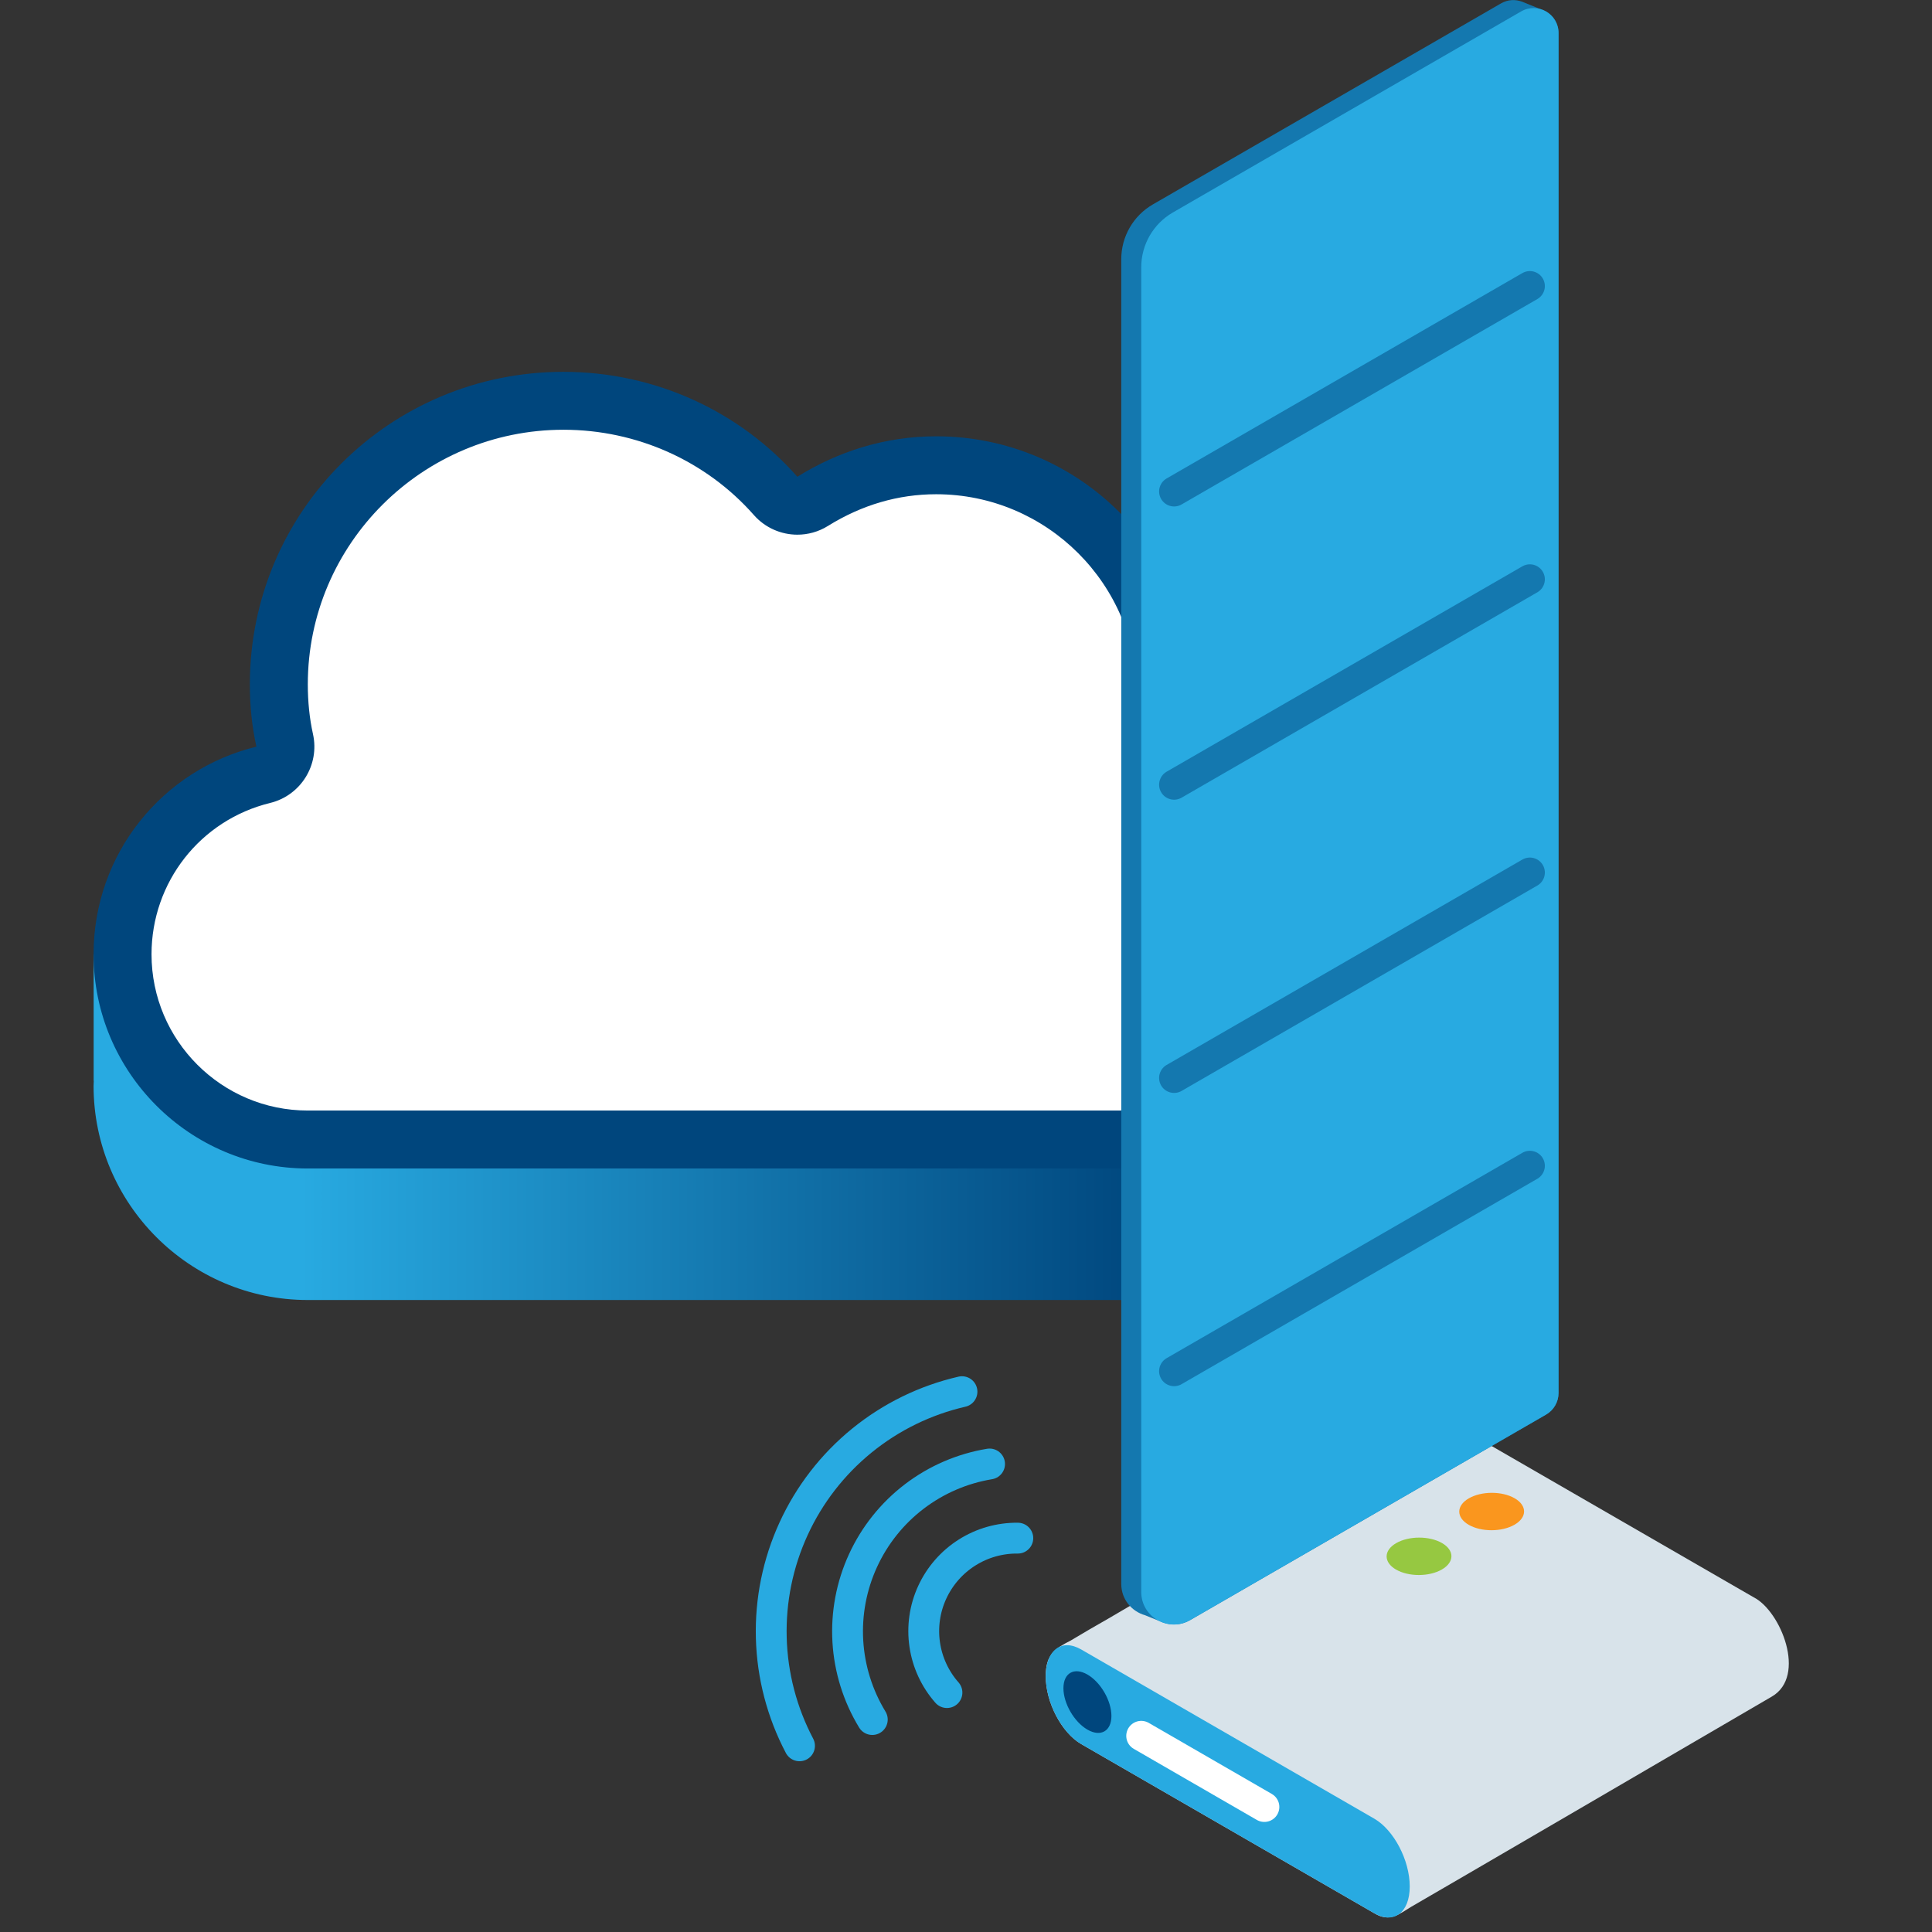
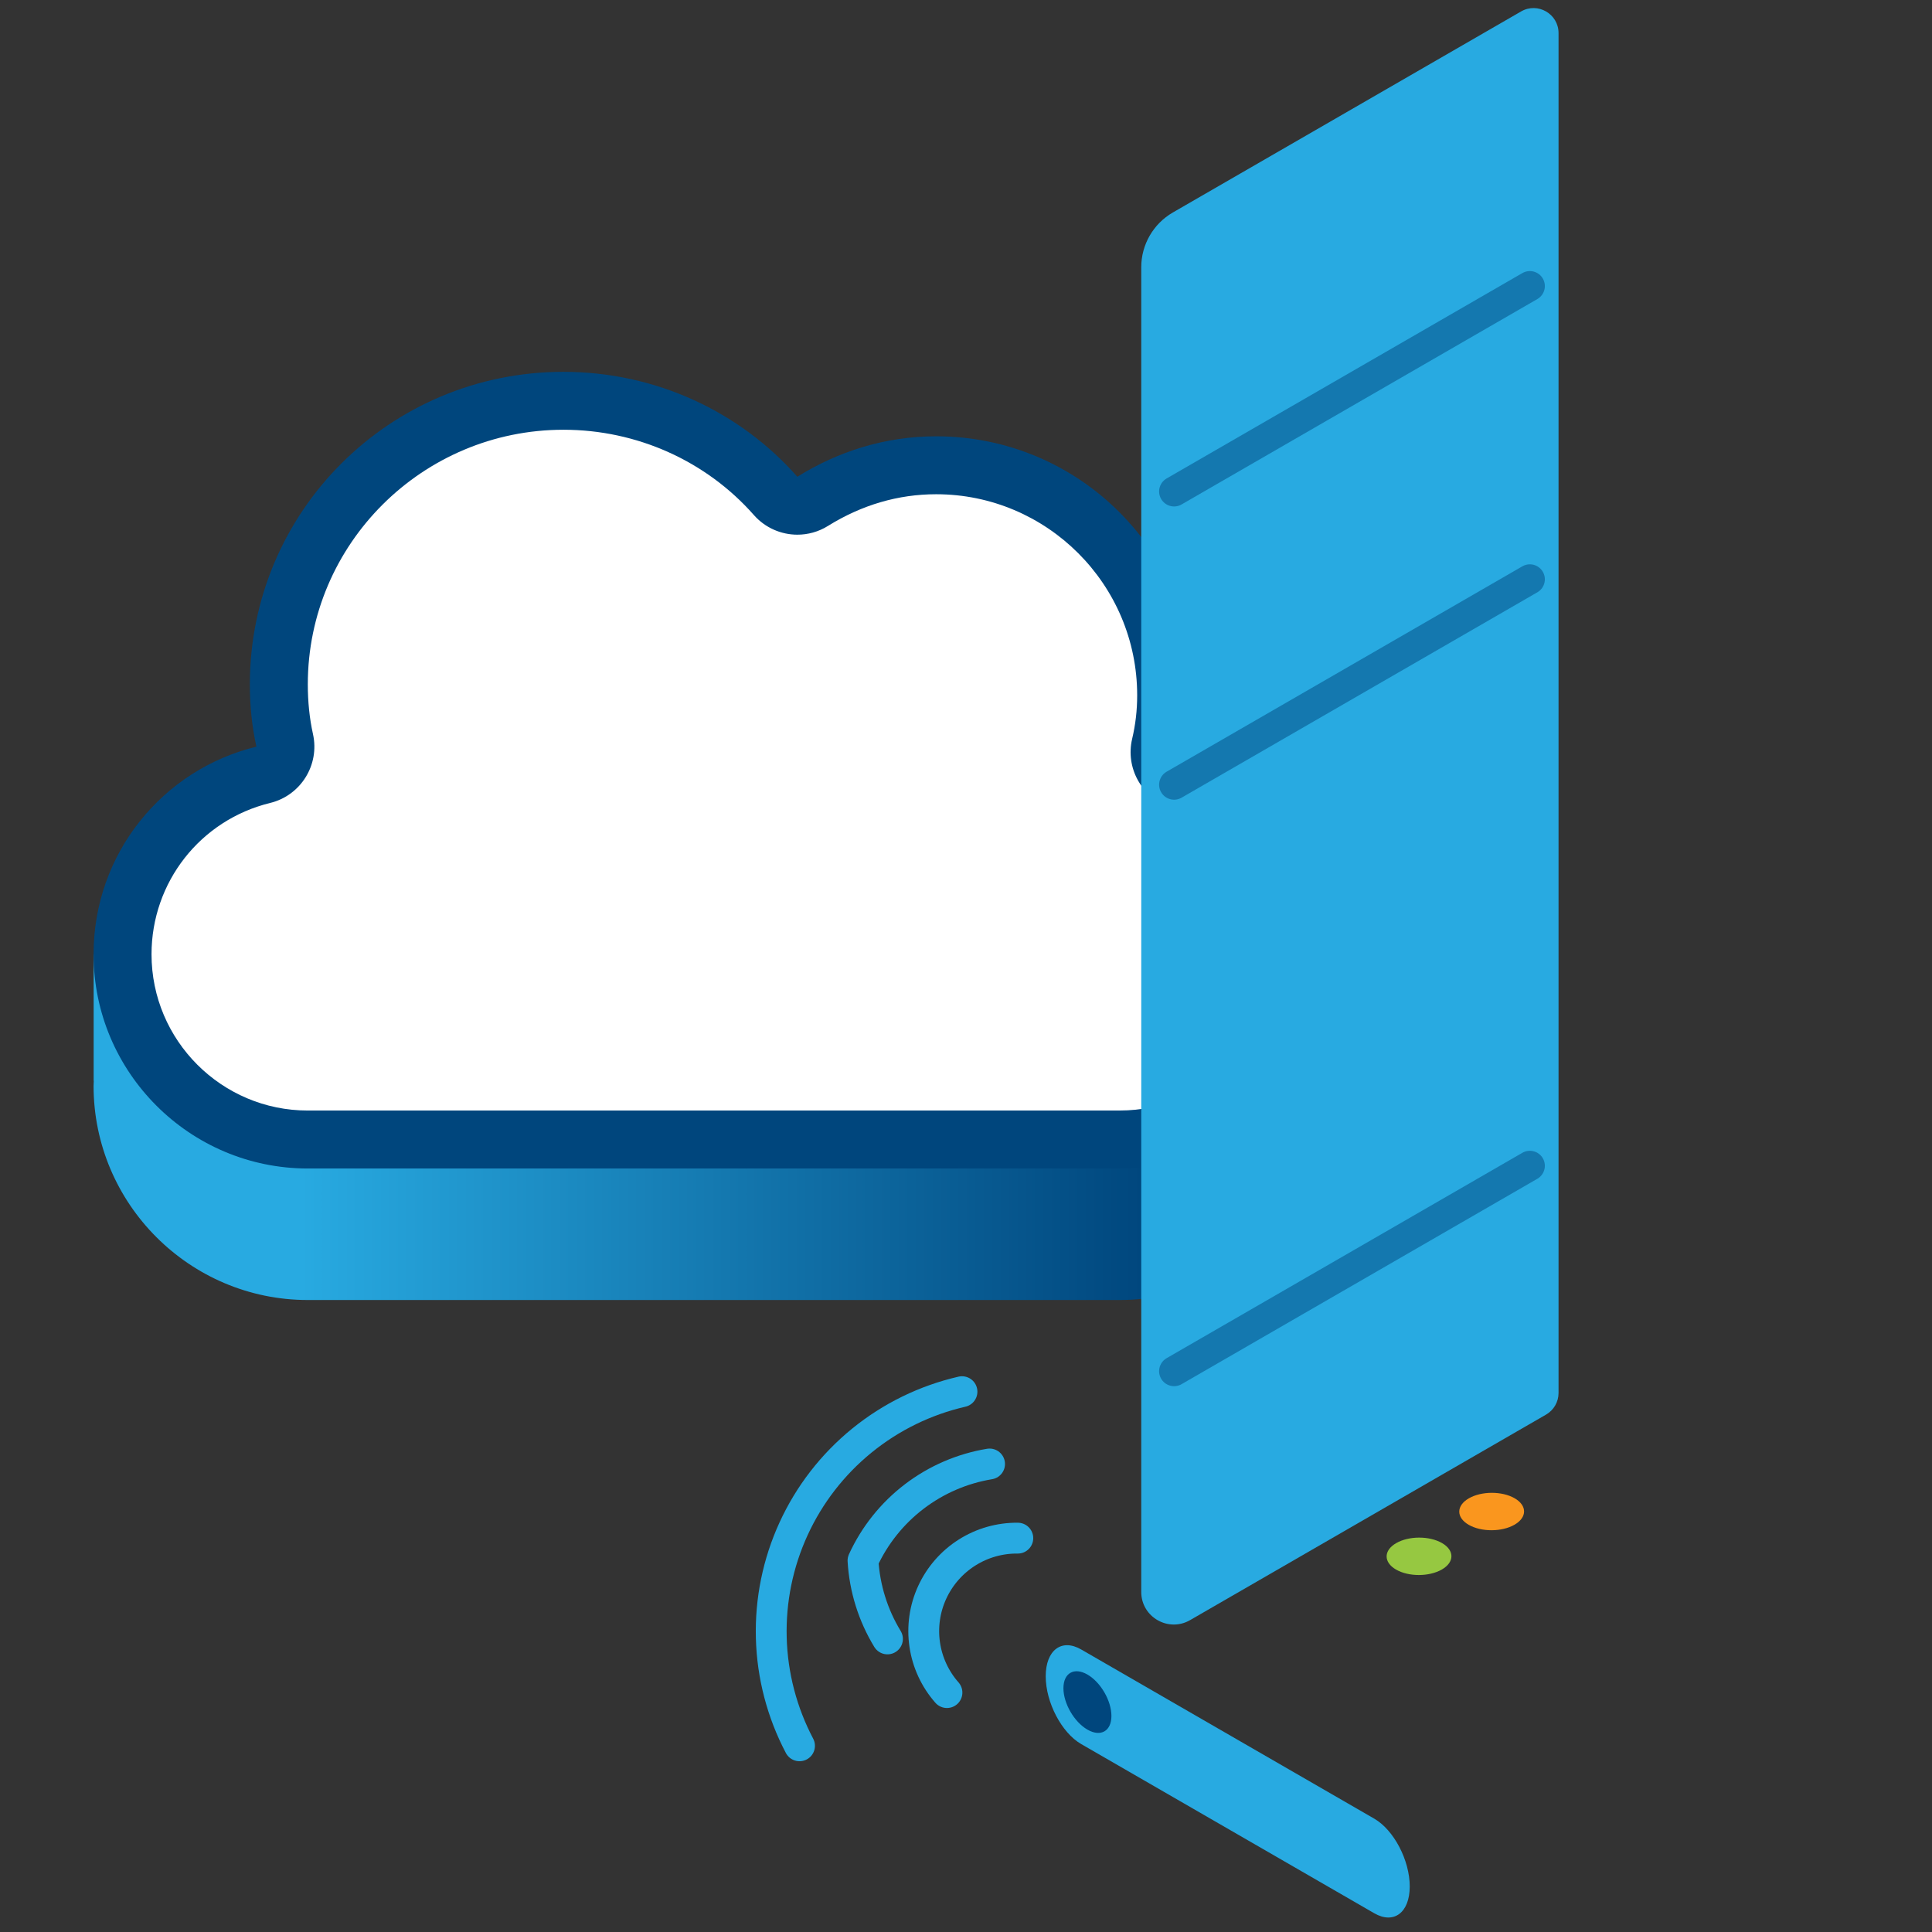
<svg xmlns="http://www.w3.org/2000/svg" id="Layer_1" version="1.1" viewBox="0 0 100 100">
  <rect x="0" y="0" width="100" height="100" fill="#333333" stroke="none" />
  <defs>
    <linearGradient id="linear-gradient" x1="4.843" y1="1024.671" x2="69.044" y2="1024.671" gradientTransform="translate(0 -978)" gradientUnits="userSpaceOnUse">
      <stop offset=".167" stop-color="#28aae1" />
      <stop offset=".851" stop-color="#00467d" />
    </linearGradient>
  </defs>
  <path d="M69.044,49.394h-2.405c-1.309-1.657-3.073-2.94-5.118-3.657.226-.962.339-1.923.339-2.941,0-7.41-5.996-13.406-13.406-13.406-2.659,0-5.091.792-7.184,2.093-2.941-3.337-7.297-5.43-12.105-5.43-8.994,0-16.234,7.24-16.234,16.177,0,1.131.113,2.206.339,3.224-2.462.601-4.589,2.016-6.091,3.94h-2.332v6.548h.007c-.002.087-.011.172-.011.259,0,6.109,4.978,11.087,11.087,11.087h42.027c6.109,0,11.087-4.978,11.087-11.087-.001-.087-.01-.172-.013-.259h.013v-6.548h-0Z" fill="url(#linear-gradient)" />
  <g id="ic_x5F_bw_x5F_cloud">
    <g>
      <path d="M56.808,59.354c5.775,0,10.48-4.705,10.48-10.48-.053-4.599-2.994-8.448-7.112-9.892.214-.909.321-1.818.321-2.781,0-7.005-5.668-12.673-12.673-12.673-2.513,0-4.812.749-6.791,1.978-2.78-3.155-6.898-5.133-11.443-5.133-8.502,0-15.346,6.844-15.346,15.293,0,1.069.107,2.085.321,3.048-4.599,1.123-7.967,5.24-7.967,10.159,0,5.775,4.705,10.48,10.48,10.48,0,0,39.729-0,39.729-0h0Z" fill="#fff" />
      <path d="M29.166,19.246c-8.994,0-16.234,7.24-16.234,16.177,0,1.131.113,2.206.339,3.224-4.865,1.188-8.428,5.543-8.428,10.747,0,6.109,4.978,11.087,11.087,11.087l42.027-0c6.109,0,11.087-4.978,11.087-11.087-.057-4.865-3.168-8.937-7.523-10.464.226-.962.339-1.923.339-2.941,0-7.41-5.996-13.406-13.406-13.406-2.659,0-5.091.792-7.184,2.093-2.941-3.337-7.297-5.43-12.105-5.43h-0Z" fill="#00467d" />
      <path d="M15.93,57.481c-4.459,0-8.087-3.628-8.087-8.087,0-3.729,2.525-6.95,6.14-7.833,1.586-.387,2.571-1.971,2.217-3.565-.178-.801-.268-1.667-.268-2.574,0-7.266,5.937-13.178,13.234-13.178,3.79,0,7.382,1.609,9.854,4.414.587.666,1.415,1.017,2.252,1.017.544,0,1.092-.147,1.582-.452,1.752-1.089,3.636-1.641,5.6-1.641,5.738,0,10.406,4.668,10.406,10.406,0,.774-.085,1.511-.26,2.253-.352,1.493.479,3.011,1.927,3.519,3.311,1.161,5.477,4.171,5.517,7.668,0,4.424-3.628,8.052-8.087,8.052H15.93Z" fill="#fff" />
    </g>
  </g>
  <g>
    <g id="ic_x5F_bw_x5F_true_x5F_wireless">
-       <path d="M51.22,75.776c-1.418.234-2.756.812-3.899,1.684-1.142.872-2.053,2.011-2.652,3.317s-.869,2.739-.785,4.173c.084,1.434.519,2.826,1.266,4.053" fill="none" stroke="#28aae1" stroke-linecap="round" stroke-linejoin="round" stroke-width="1.596" />
+       <path d="M51.22,75.776c-1.418.234-2.756.812-3.899,1.684-1.142.872-2.053,2.011-2.652,3.317c.084,1.434.519,2.826,1.266,4.053" fill="none" stroke="#28aae1" stroke-linecap="round" stroke-linejoin="round" stroke-width="1.596" />
      <path d="M52.682,79.614c-.931-.011-1.845.249-2.631.747s-1.411,1.213-1.8,2.059-.523,1.786-.387,2.707c.135.921.535,1.783,1.15,2.481" fill="none" stroke="#28aae1" stroke-linecap="round" stroke-linejoin="round" stroke-width="1.596" />
      <path d="M49.792,72.033c-1.899.436-3.673,1.303-5.184,2.533-1.511,1.23-2.72,2.791-3.532,4.562s-1.207,3.705-1.154,5.653c.053,1.948.553,3.857,1.461,5.582" fill="none" stroke="#28aae1" stroke-linecap="round" stroke-linejoin="round" stroke-width="1.596" />
    </g>
    <g>
-       <path d="M90.779,82.681l-15.17-8.758c-.52-.3-.987-.279-1.321-.009-3.894,2.26-7.785,4.528-11.671,6.803-1.755,1.013-3.505,2.033-5.252,3.062-.652.37-1.301.748-1.945,1.134-.755.39-1.302.685-1.293,1.851-0,1.352.822,2.923,1.836,3.508l15.17,8.758c.813.494,1.29.034,1.905-.331.652-.37,16.341-9.521,18.674-10.886,1.819-1.064.457-4.42-.932-5.132Z" fill="#d8e3ea" />
      <path d="M71.132,99.03l-15.17-8.758c-1.014-.585-1.836-2.156-1.836-3.508h0c0-1.352.822-1.973,1.836-1.388l15.17,8.758c1.014.585,1.836,2.156,1.836,3.508h0c0,1.352-.822,1.973-1.836,1.388Z" fill="#28aae1" />
-       <path d="M79.718.465c-.032-.012-.061-.029-.094-.038-.032-.012-.061-.029-.094-.038-.032-.012-.061-.029-.094-.038-.032-.012-.061-.029-.094-.038-.032-.012-.061-.029-.094-.038-.032-.012-.061-.029-.094-.038-.032-.012-.061-.029-.094-.038-.032-.012-.061-.029-.094-.038-.032-.012-.061-.029-.094-.038-.032-.012-.061-.029-.094-.038-.338-.123-.727-.116-1.082.089l-18.023,10.406c-1.012.584-1.636,1.665-1.636,2.834v68.567c0,.812.551,1.433,1.239,1.625.032.011.061.029.094.038.032.011.061.029.094.038.032.011.061.029.094.038.032.011.061.029.094.038.032.011.061.029.094.038.032.011.061.029.094.038.032.011.061.029.094.038.032.011.061.029.094.038.032.011.061.029.094.038.032.011.061.029.094.038.434.15.929.134,1.382-.128l18.425-10.638c.4-.231.647-.658.647-1.12V1.713c0-.624-.424-1.101-.952-1.248h0Z" fill="#1478af" />
      <path d="M80.023,73.22l-18.425,10.638c-1.123.648-2.527-.162-2.527-1.459V13.832c0-1.169.624-2.249,1.636-2.834L78.73.593c.862-.498,1.94.124,1.94,1.12v70.387c0,.462-.247.889-.647,1.12Z" fill="#28aae1" />
      <path d="M57.527,88.817c0,.787-.556,1.104-1.242.708s-1.242-1.355-1.242-2.143.556-1.104,1.242-.708,1.242,1.355,1.242,2.143Z" fill="#00467d" />
-       <line x1="59.071" y1="89.848" x2="65.442" y2="93.527" fill="none" stroke="#fff" stroke-dasharray="8.278 6.208" stroke-linecap="round" stroke-linejoin="round" stroke-width="1.552" />
      <g>
        <line x1="60.771" y1="25.438" x2="79.185" y2="14.807" fill="none" stroke="#1478af" stroke-linecap="round" stroke-linejoin="round" stroke-width="1.552" />
        <line x1="60.771" y1="40.616" x2="79.185" y2="29.985" fill="none" stroke="#1478af" stroke-linecap="round" stroke-linejoin="round" stroke-width="1.552" />
-         <line x1="60.771" y1="55.794" x2="79.185" y2="45.163" fill="none" stroke="#1478af" stroke-linecap="round" stroke-linejoin="round" stroke-width="1.552" />
        <line x1="60.771" y1="70.972" x2="79.185" y2="60.341" fill="none" stroke="#1478af" stroke-linecap="round" stroke-linejoin="round" stroke-width="1.552" />
      </g>
      <path d="M74.638,79.868c.653.377.65.99-.007,1.369s-1.719.381-2.372.004-.65-.99.007-1.369,1.719-.381,2.372-.004Z" fill="#96c841" />
      <path d="M78.398,77.55c.653.377.65.99-.007,1.369s-1.719.381-2.372.004-.65-.99.007-1.369,1.719-.381,2.372-.004Z" fill="#fa961e" />
    </g>
  </g>
</svg>